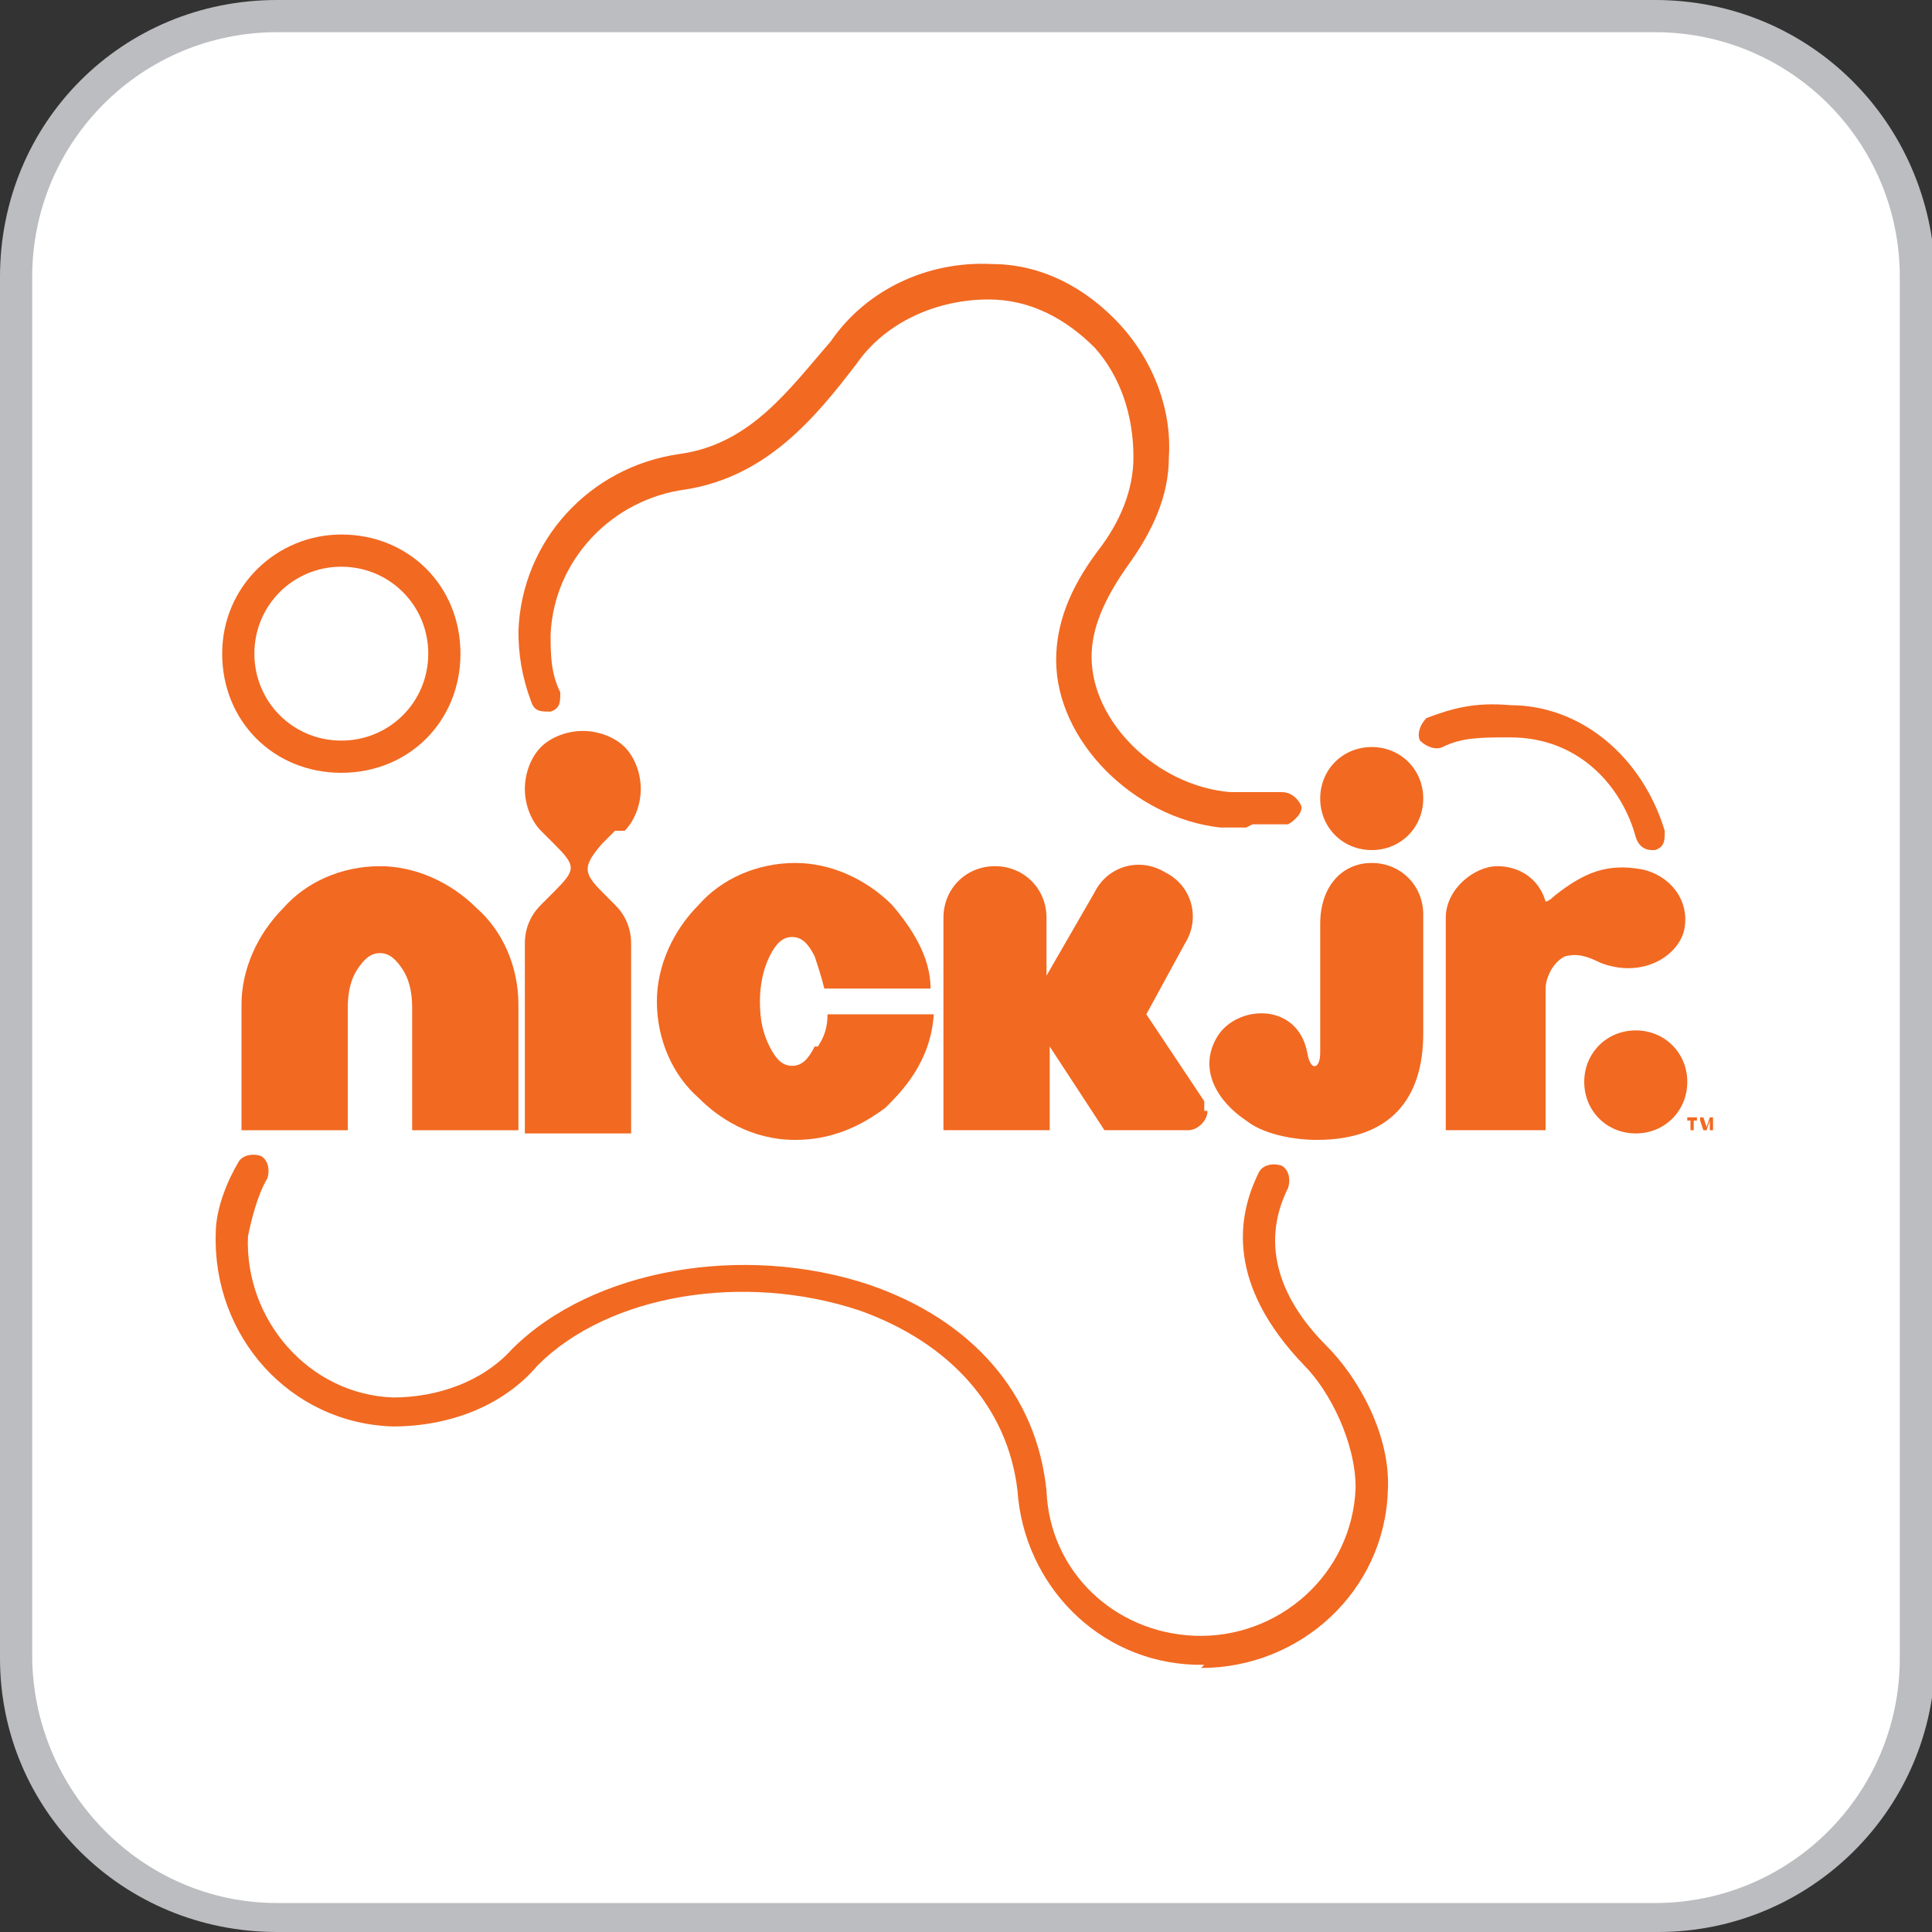
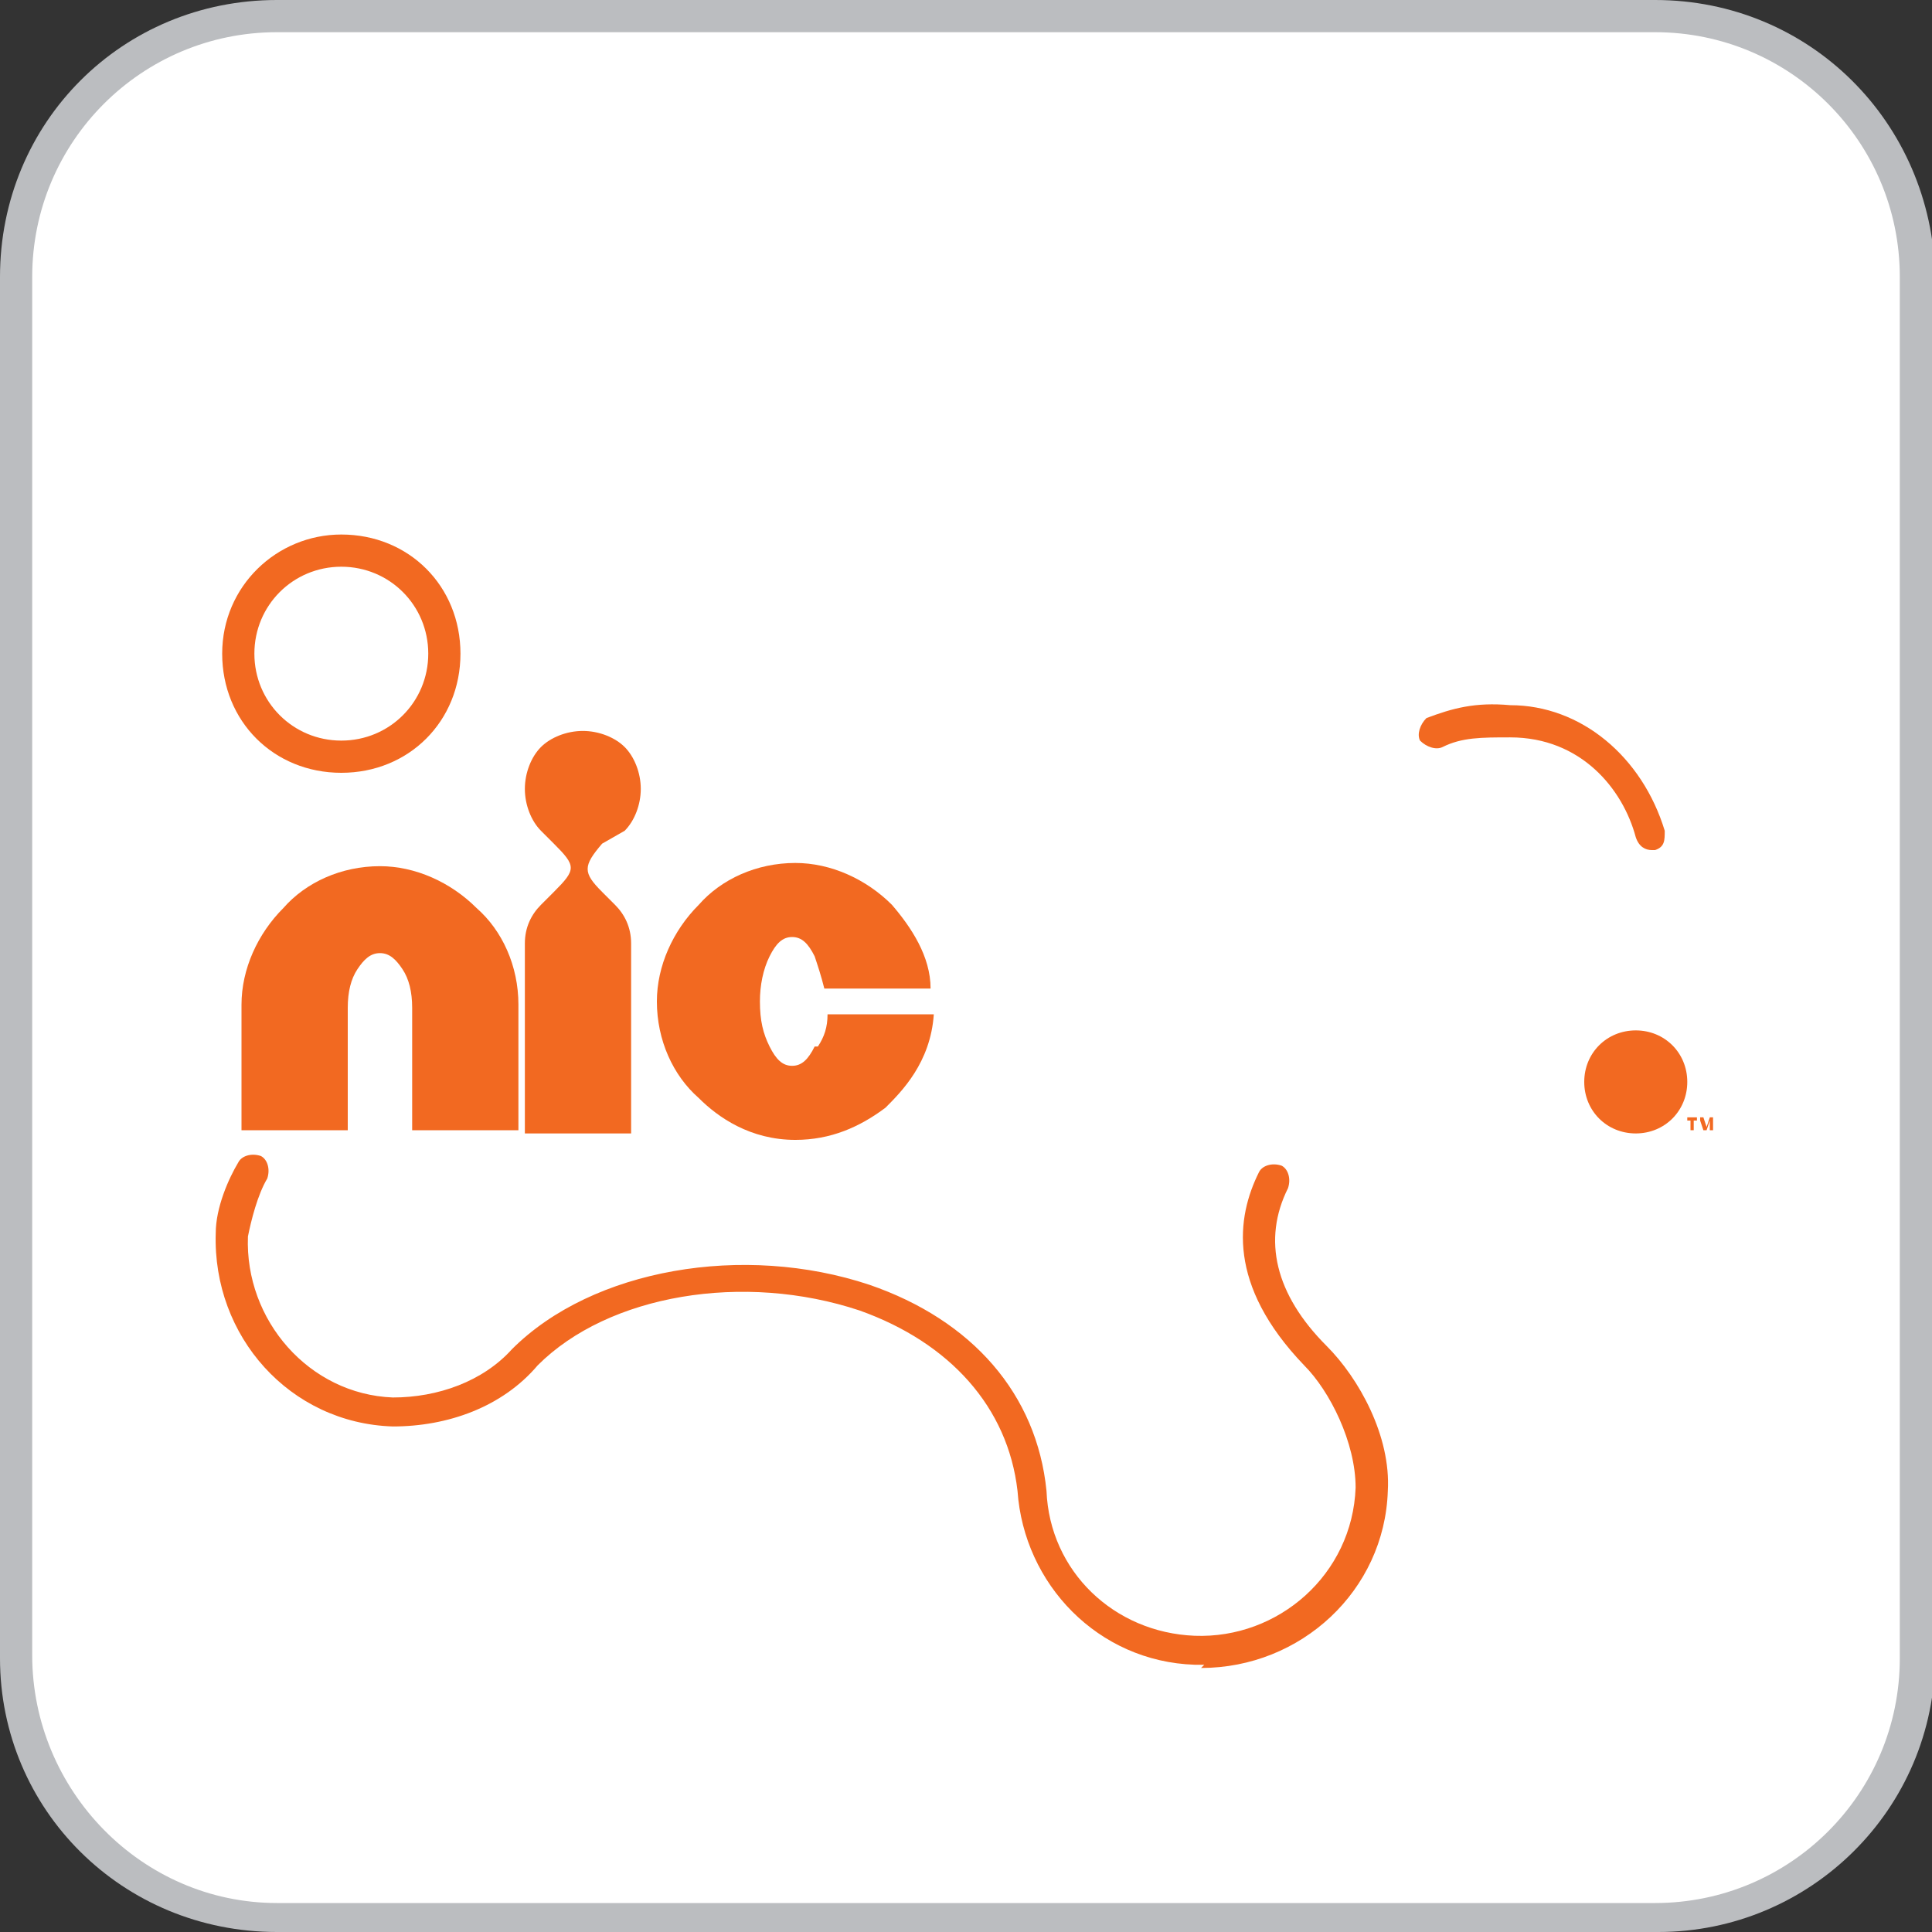
<svg xmlns="http://www.w3.org/2000/svg" width="21.2mm" height="21.2mm" version="1.1" viewBox="0 0 60 60">
  <rect x="0" y="0" width="60" height="60" fill="#333333" stroke="none" />
  <defs>
    <style>
      .cls-1 {
        fill: #fff;
      }

      .cls-2 {
        fill: #bbbdc0;
      }

      .cls-3 {
        fill: #f26921;
      }
    </style>
  </defs>
  <g>
    <g id="Layer_1">
      <path class="cls-2" d="M51.4,0H8.6C3.8,0,0,3.8,0,8.6v42.9c0,4.7,3.8,8.5,8.6,8.5h42.9c4.7,0,8.6-3.8,8.6-8.6V8.6C60,3.8,56.2,0,51.4,0Z" />
      <path class="cls-1" d="M51.4,1c4.2,0,7.6,3.4,7.6,7.6v42.9c0,4.2-3.4,7.6-7.6,7.6H8.6c-4.2,0-7.6-3.5-7.6-7.7V8.6C1,4.4,4.4,1,8.6,1h42.8" />
      <g>
        <g>
          <path class="cls-3" d="M10.6,17.6c1.5,0,2.7,1.2,2.7,2.7s-1.2,2.7-2.7,2.7-2.7-1.2-2.7-2.7,1.2-2.7,2.7-2.7M10.6,16.6c-2,0-3.7,1.6-3.7,3.7s1.6,3.7,3.7,3.7,3.7-1.6,3.7-3.7-1.6-3.7-3.7-3.7h0Z" />
-           <path class="cls-3" d="M38.7,25.7c-.3,0-.5,0-.8,0-2.7-.3-5.1-2.7-5.1-5.2,0-1.1.4-2.2,1.3-3.4.7-.9,1.1-1.9,1.1-2.9,0-1.3-.4-2.5-1.2-3.4-.9-.9-2-1.5-3.3-1.5-1.6,0-3.2.7-4.1,2h0c-1.3,1.7-2.8,3.5-5.3,3.9h0c-2.3.3-4.1,2.2-4.2,4.5,0,.6,0,1.2.3,1.8,0,.3,0,.5-.3.6-.3,0-.5,0-.6-.3-.3-.8-.4-1.5-.4-2.2.1-2.8,2.2-5.1,5-5.5,2.2-.3,3.4-2,4.7-3.5,1.1-1.6,3-2.5,5-2.4,1.5,0,2.9.7,4,1.9,1,1.1,1.6,2.6,1.5,4.1,0,1.2-.5,2.3-1.3,3.4-.7,1-1.1,1.9-1.1,2.8,0,2,2,4,4.3,4.2.5,0,1.1,0,1.6,0,.3,0,.5.2.6.4s-.2.5-.4.6c-.4,0-.7,0-1.1,0Z" />
          <path class="cls-3" d="M51.3,26.4c-.2,0-.4-.1-.5-.4-.4-1.5-1.7-3.1-3.9-3.1-.9,0-1.5,0-2.1.3-.2.1-.5,0-.7-.2-.1-.2,0-.5.2-.7.8-.3,1.5-.5,2.6-.4,2.2,0,4.1,1.6,4.8,3.9,0,.3,0,.5-.3.6,0,0,0,0-.1,0Z" />
          <path class="cls-3" d="M37.4,51.7c0,0-.2,0-.3,0-3-.1-5.3-2.5-5.5-5.4-.3-2.6-2.1-4.6-4.9-5.6-3.6-1.2-7.8-.5-10,1.7-1.1,1.3-2.8,1.9-4.5,1.9-3.2-.1-5.6-2.8-5.5-6,0-.8.4-1.7.7-2.2.1-.2.4-.3.7-.2.2.1.3.4.2.7-.3.5-.5,1.3-.6,1.8-.1,2.6,1.9,4.9,4.5,5,1.4,0,2.8-.5,3.7-1.5h0c2.5-2.5,7.2-3.3,11.1-2,3.2,1.1,5.2,3.4,5.5,6.4h0c.1,2.5,2.1,4.4,4.6,4.5,2.6.1,4.9-1.9,5-4.6,0-1.4-.8-3-1.6-3.8-2.4-2.5-2.1-4.6-1.4-6,.1-.2.4-.3.7-.2.2.1.3.4.2.7-.8,1.6-.4,3.3,1.2,4.9,1,1,2,2.8,1.9,4.5-.1,3.1-2.7,5.5-5.8,5.5Z" />
          <g>
            <g>
              <path class="cls-3" d="M50.8,35.2c.9,0,1.6-.7,1.6-1.6s-.7-1.6-1.6-1.6-1.6.7-1.6,1.6.7,1.6,1.6,1.6" />
-               <path class="cls-3" d="M48,35.1v-4.4c0-.3.2-.8.6-1,.4-.1.7,0,1.1.2,1.3.5,2.4-.2,2.6-1,.2-.9-.4-1.7-1.3-1.9-1.1-.2-1.8.1-2.7.8,0,0,0,0,0,0,0,0-.2.2-.3.2-.2-.7-.8-1.1-1.5-1.1s-1.6.7-1.6,1.6v6.6h3.3Z" />
-               <path class="cls-3" d="M42.6,26.4c.9,0,1.6-.7,1.6-1.6s-.7-1.6-1.6-1.6-1.6.7-1.6,1.6.7,1.6,1.6,1.6M44.2,32.1c0,2-1,3.3-3.3,3.3h0c-.8,0-1.7-.2-2.2-.6-.9-.6-1.5-1.6-.9-2.6.6-1,2.5-1.1,2.8.5.1.6.4.5.4,0v-4c0-1.2.7-1.9,1.6-1.9.9,0,1.6.7,1.6,1.6v3.6Z" />
            </g>
            <g>
-               <path class="cls-3" d="M37.4,34.5c0-.1,0-.2,0-.3l-1.8-2.7,1.2-2.2c.5-.8.2-1.8-.6-2.2-.8-.5-1.8-.2-2.2.6l-1.5,2.6v-1.8c0-.9-.7-1.6-1.6-1.6s-1.6.7-1.6,1.6v6.6h3.3v-2.6l1.7,2.6h2.6s0,0,0,0c.3,0,.6-.3.6-.6Z" />
              <path class="cls-3" d="M25.3,32.5c-.2.4-.4.6-.7.6-.3,0-.5-.2-.7-.6-.2-.4-.3-.8-.3-1.4,0-.5.1-1,.3-1.4.2-.4.4-.6.7-.6.3,0,.5.2.7.6.1.3.2.6.3,1h3.3c0-1-.6-1.9-1.2-2.6-.8-.8-1.9-1.3-3-1.3-1.2,0-2.3.5-3,1.3-.8.8-1.3,1.9-1.3,3,0,1.2.5,2.3,1.3,3,.6.6,1.6,1.3,3,1.3,1.1,0,2-.4,2.8-1,.5-.5,1.4-1.4,1.5-2.9h-3.3c0,.4-.1.7-.3,1Z" />
-               <path class="cls-3" d="M19.4,25.8c.3-.3.5-.8.5-1.3s-.2-1-.5-1.3c-.3-.3-.8-.5-1.3-.5s-1,.2-1.3.5c-.3.3-.5.8-.5,1.3s.2,1,.5,1.3l.4.4c.7.7.7.8,0,1.5l-.4.4c-.3.3-.5.7-.5,1.2v5.9h3.3v-5.9c0-.5-.2-.9-.5-1.2l-.4-.4c-.6-.6-.6-.8,0-1.5l.4-.4Z" />
+               <path class="cls-3" d="M19.4,25.8c.3-.3.5-.8.5-1.3s-.2-1-.5-1.3c-.3-.3-.8-.5-1.3-.5s-1,.2-1.3.5c-.3.3-.5.8-.5,1.3s.2,1,.5,1.3l.4.4c.7.7.7.8,0,1.5l-.4.4c-.3.3-.5.7-.5,1.2v5.9h3.3v-5.9c0-.5-.2-.9-.5-1.2l-.4-.4c-.6-.6-.6-.8,0-1.5Z" />
              <path class="cls-3" d="M11.8,26.9c-1.2,0-2.3.5-3,1.3-.8.8-1.3,1.9-1.3,3v3.9h3.3v-3.8c0-.5.1-.9.3-1.2.2-.3.4-.5.7-.5.3,0,.5.2.7.5.2.3.3.7.3,1.2v3.8h3.3v-3.9c0-1.2-.5-2.3-1.3-3-.8-.8-1.9-1.3-3-1.3" />
            </g>
          </g>
        </g>
        <g>
          <polygon class="cls-3" points="52.5 34.8 52.4 34.8 52.4 34.7 52.7 34.7 52.7 34.8 52.6 34.8 52.6 35.1 52.5 35.1 52.5 34.8" />
          <polygon class="cls-3" points="52.8 34.7 52.9 34.7 53 35 53 35 53.1 34.7 53.2 34.7 53.2 35.1 53.1 35.1 53.1 34.8 53.1 34.8 53 35.1 52.9 35.1 52.8 34.8 52.8 34.8 52.8 35.1 52.8 35.1 52.8 34.7" />
        </g>
      </g>
    </g>
  </g>
</svg>